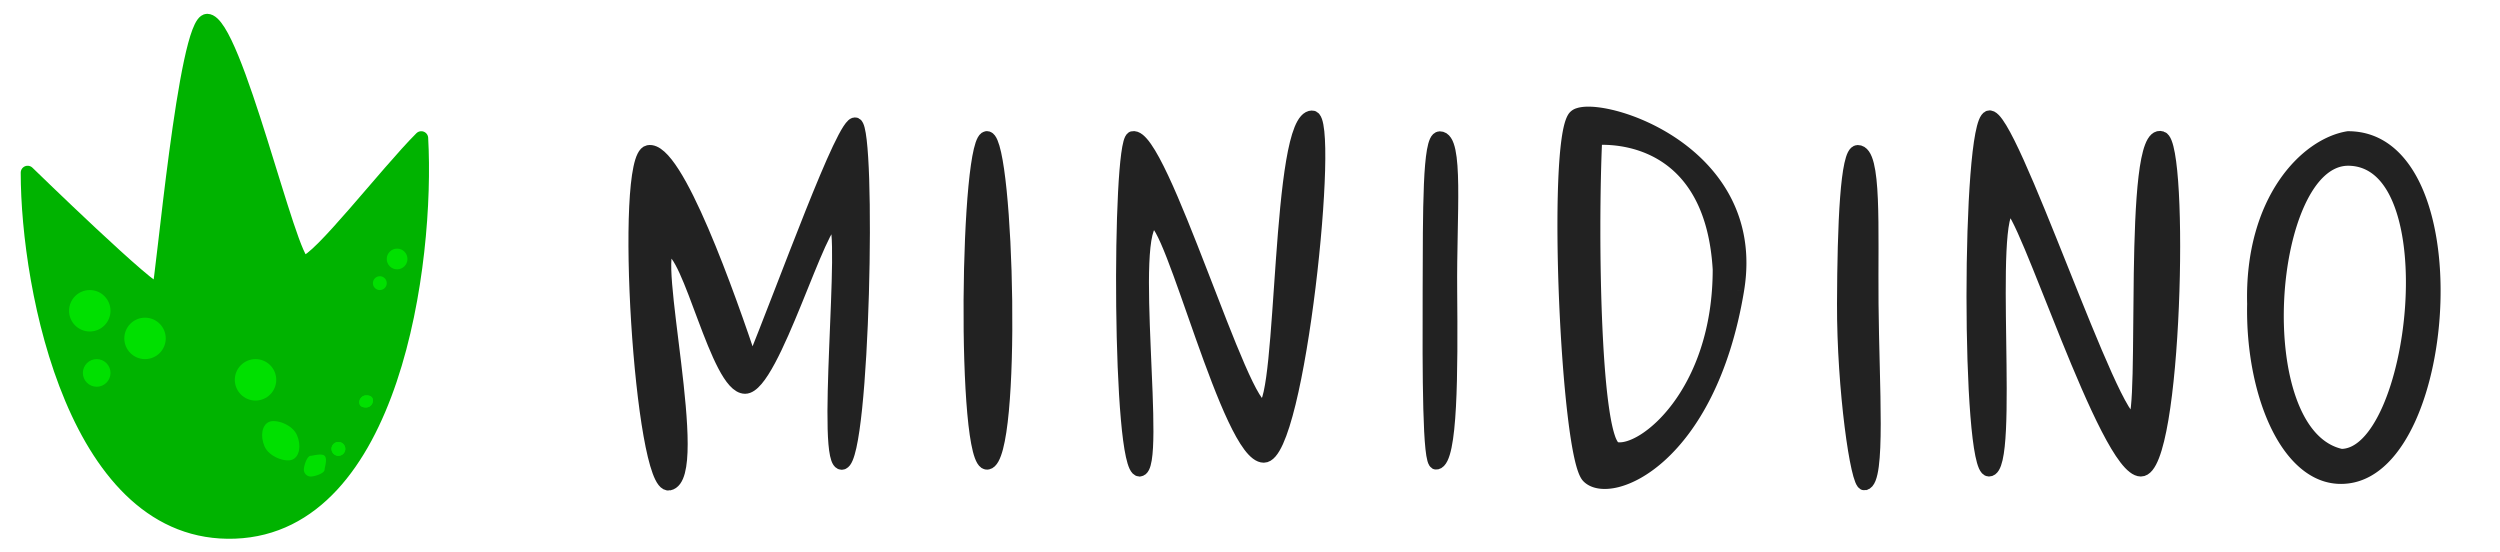
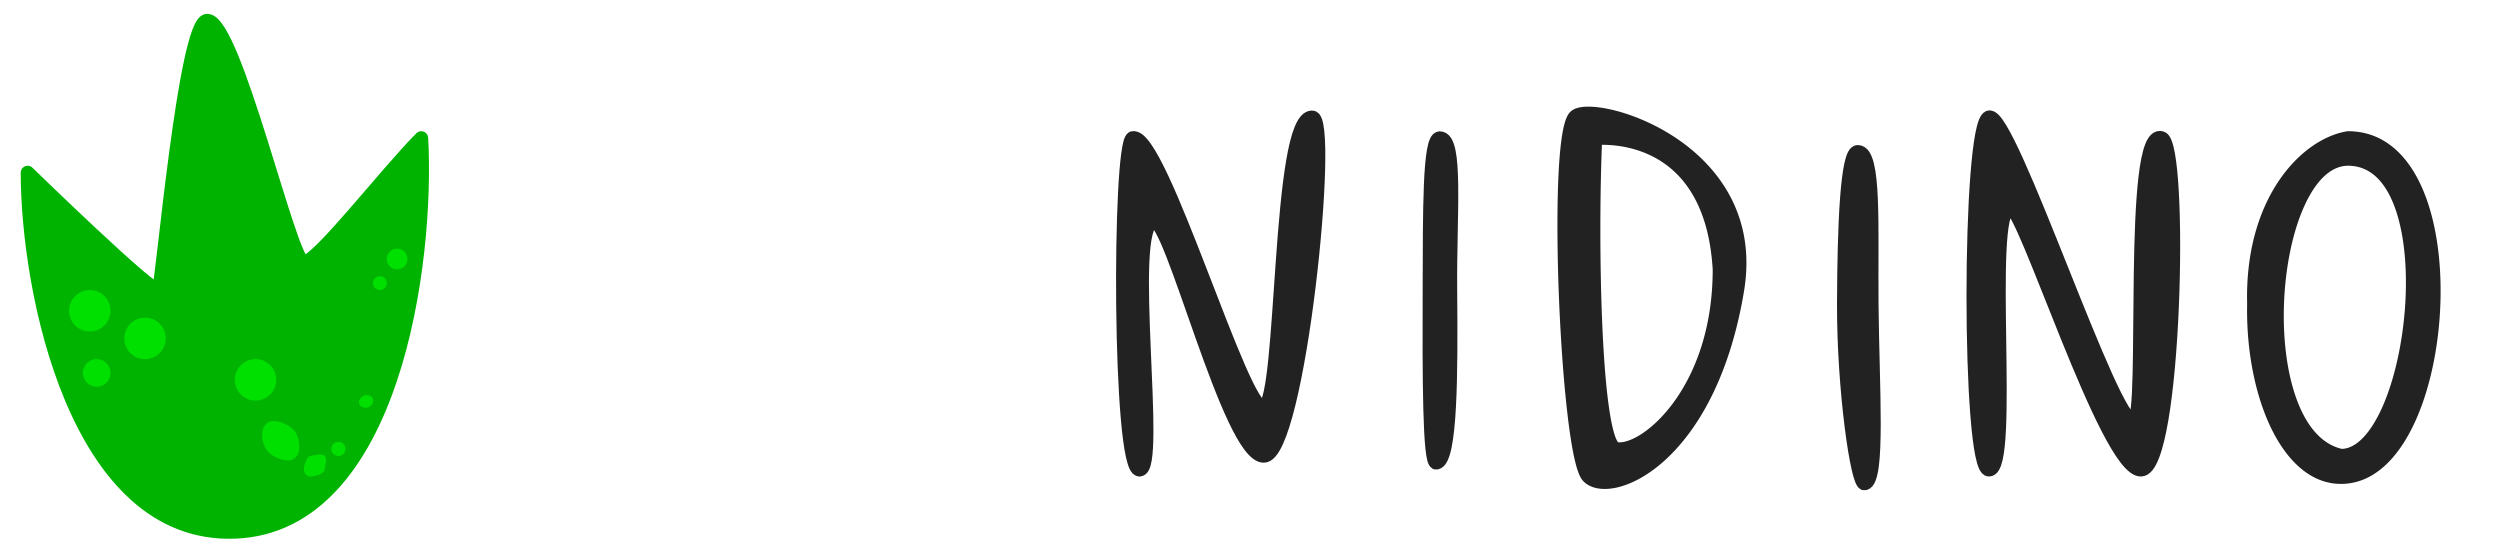
<svg xmlns="http://www.w3.org/2000/svg" width="181" height="40" fill="none">
  <path fill-rule="evenodd" clip-rule="evenodd" d="M114 8.501c1-1.332 13.524 1.999 11.773 12.5-2.045 12.27-9.192 15.08-10.773 13.499-1.5-1.5-2.5-23.999-1-25.999zm1.5 1.498c2.866-.166 8.5 1.002 9 9.503 0 8.999-5.5 13.4-7.5 13-1.617-.324-1.833-15.336-1.5-22.503z" fill="#222" />
  <path d="M125.773 21.002l-.493-.082.493.082zM114 8.5l-.4-.3.4.3zm1 25.999l-.354.354.354-.354zm9.5-14.998h.5l-.001-.03-.499.03zm-9-9.503l-.029-.499a.5.5 0 00-.47.476l.499.023zm1.5 22.503l.098-.49-.098.49zm9.266-11.418c.918-5.503-1.925-9.137-5.075-11.19-1.57-1.022-3.23-1.665-4.574-1.966-.67-.15-1.279-.22-1.77-.203-.245.01-.478.04-.681.105a1.11 1.11 0 00-.566.37l.8.601c-.025.034-.029.013.067-.018.089-.028.226-.051.416-.058.379-.014.898.04 1.515.178 1.231.277 2.78.874 4.247 1.83 2.924 1.905 5.468 5.188 4.635 10.187l.986.164zm-11.62 13.77c.581.58 1.548.664 2.539.414 1.02-.257 2.197-.89 3.364-1.953 2.341-2.13 4.681-6.011 5.717-12.23l-.986-.165c-1.008 6.05-3.264 9.708-5.404 11.655-1.073.976-2.107 1.515-2.935 1.723-.858.216-1.377.059-1.587-.152l-.708.708zM113.6 8.2c-.152.203-.256.484-.335.774-.082.303-.151.67-.209 1.087-.117.833-.196 1.9-.243 3.115-.094 2.431-.063 5.492.062 8.532.126 3.04.345 6.068.629 8.436.141 1.183.3 2.211.473 2.997.086.392.178.734.278 1.01.092.258.214.524.391.702l.708-.708a.37.37 0 01-.051-.08 2.02 2.02 0 01-.108-.253 7.519 7.519 0 01-.242-.886c-.163-.74-.317-1.732-.457-2.9-.279-2.335-.497-5.337-.621-8.36-.125-3.022-.156-6.055-.063-8.451.047-1.2.124-2.23.234-3.016.055-.393.117-.716.184-.963.071-.26.135-.39.17-.436l-.8-.6zm11.399 11.272c-.257-4.369-1.844-6.938-3.817-8.377-1.953-1.424-4.206-1.683-5.711-1.596l.058.998c1.361-.079 3.358.163 5.063 1.406 1.686 1.229 3.166 3.494 3.409 7.627l.998-.058zm-8.097 13.52c.688.137 1.544-.144 2.378-.664.857-.534 1.776-1.373 2.62-2.503 1.692-2.265 3.1-5.72 3.1-10.324h-1c0 4.395-1.342 7.64-2.901 9.725-.781 1.046-1.611 1.794-2.348 2.254-.76.474-1.341.593-1.653.53l-.196.981zm-1.901-23.017c-.168 3.599-.197 9.159.018 13.864.108 2.35.277 4.502.523 6.094.123.792.268 1.469.444 1.968.087.248.19.477.317.659.121.174.313.374.599.431l.196-.98c.083.016.084.062.025-.023a1.806 1.806 0 01-.194-.419c-.145-.412-.279-1.017-.398-1.79-.239-1.537-.406-3.647-.513-5.986-.214-4.674-.184-10.203-.018-13.771l-.999-.047z" fill="#222" />
  <path d="M82 10c-1 .499-1 24.001.5 24.001s-1-17.434 1-18.001c1.297-.368 5.5 17 8 17s5-24.5 3.5-24.5c-2.5 0-2 20.5-3.5 21S84 9.5 82 10z" fill="#222" stroke="#222" stroke-linecap="round" stroke-linejoin="round" />
  <path fill-rule="evenodd" clip-rule="evenodd" d="M170 10c9 0 7.5 23.5 0 24.5-4.224.563-6.948-5.887-6.808-12.5C163 14.5 167 10.5 170 10zm0 1.5c7.5 0 5 21.5-.5 21.5-7-1.5-5.5-21.5.5-21.5z" fill="#222" />
  <path d="M170 34.5l.066.496L170 34.5zm0-24.5v-.5a.502.502 0 00-.082.007L170 10zm-6.808 12l.5.01a.092.092 0 000-.023l-.5.013zm6.308 11l-.105.489c.035.007.07.011.105.011V33zm.566 1.996c2.141-.286 3.745-2.151 4.82-4.54 1.087-2.417 1.706-5.516 1.801-8.565.095-3.046-.33-6.098-1.38-8.41C174.254 11.163 172.521 9.5 170 9.5v1c1.979 0 3.433 1.274 4.396 3.394.966 2.126 1.384 5.011 1.292 7.965-.092 2.951-.692 5.915-1.714 8.186-1.034 2.298-2.43 3.745-4.04 3.96l.132.99zm-7.373-13.007c-.072 3.369.584 6.72 1.82 9.177 1.225 2.436 3.12 4.154 5.553 3.83l-.132-.992c-1.791.24-3.37-.986-4.528-3.288-1.147-2.28-1.782-5.46-1.714-8.705l-.999-.022zm7.225-12.482c-3.325.554-7.422 4.846-7.225 12.506l.999-.026c-.188-7.34 3.715-11.048 6.39-11.494l-.164-.986zM170 12c1.567 0 2.687 1.101 3.39 3.03.701 1.926.921 4.536.736 7.185-.184 2.645-.769 5.273-1.63 7.224-.432.976-.921 1.756-1.444 2.286-.52.527-1.04.775-1.552.775v1c.863 0 1.625-.424 2.264-1.073.638-.646 1.187-1.545 1.646-2.584.92-2.081 1.523-4.828 1.714-7.558.19-2.726-.028-5.49-.795-7.597C173.563 12.586 172.183 11 170 11v1zm-.395 20.511c-1.5-.321-2.626-1.651-3.353-3.672-.722-2.007-1-4.578-.878-7.127.123-2.55.646-5.03 1.486-6.854.858-1.86 1.952-2.858 3.14-2.858v-1c-1.812 0-3.155 1.502-4.048 3.44-.909 1.972-1.449 4.586-1.576 7.223-.128 2.638.156 5.349.935 7.514.773 2.15 2.084 3.883 4.084 4.312l.21-.978z" fill="#222" />
  <path d="M144 8.5c-1.5.5-1.5 25.5 0 25.5 1.767 0-.265-18.5 1.5-19 1-.283 7 19 9.5 19s3-23.5 1.5-24c-2.372-.79-1 20.167-2 20.5-1.5.5-9-22.5-10.5-22z" fill="#222" stroke="#222" stroke-linecap="round" stroke-linejoin="round" />
  <path d="M17 38.5C5.5 38.926 2 21 2 12.5c0 0 9.242 9 9.5 8.5.258-.5 1.9-19.5 3.5-19.5 2 0 6 17.5 7 17.5s6-6.5 8.5-9c.5 9-2 28.074-13.5 28.5z" fill="#00B300" stroke="#00B300" stroke-linecap="round" stroke-linejoin="round" />
  <circle cx="10.5" cy="24.5" r="1.5" fill="#00E000" />
  <circle cx="18.5" cy="27.5" r="1.5" fill="#00E000" />
  <path d="M21.5 31.5c.328.76.183 1.555-.325 1.773-.507.219-1.694-.193-2.022-.954-.328-.76-.182-1.555.325-1.773.507-.22 1.694.193 2.022.954z" fill="#00E000" />
  <circle cx="6.5" cy="22.5" r="1.5" fill="#00E000" />
  <circle cx="7" cy="27" r="1" fill="#00E000" />
  <circle cx="28.75" cy="18.75" r=".75" fill="#00E000" />
  <path d="M28 20.5a.5.5 0 11-1 0 .5.5 0 011 0zM23.5 34c0 .276-.724.5-1 .5a.5.5 0 01-.5-.5c0-.276.224-1 .5-1 .132 0 .792-.202 1 0 .228.222 0 .856 0 1zM25 32.5a.5.5 0 11-1 0 .5.5 0 011 0z" fill="#00E000" />
-   <path d="M25 32.5a.5.5 0 11-1 0 .5.5 0 011 0zM27 29a.5.5 0 01-.5.5c-.276 0-.484-.099-.484-.375a.5.5 0 01.5-.5c.276 0 .484.099.484.375z" fill="#00E000" />
+   <path d="M25 32.5a.5.5 0 11-1 0 .5.5 0 011 0M27 29a.5.5 0 01-.5.5c-.276 0-.484-.099-.484-.375a.5.5 0 01.5-.5c.276 0 .484.099.484.375z" fill="#00E000" />
  <path d="M27 29a.5.5 0 01-.5.5c-.276 0-.484-.099-.484-.375a.5.5 0 01.5-.5c.276 0 .484.099.484.375z" fill="#00E000" />
-   <path d="M46.944 11.008c-2 .4-.5 24.403 1.5 24.002 2.5-.502-1.5-17 0-17s3.5 10 5.5 10 5.5-12.5 6.5-12S59.5 34 61 33.5s1.944-23.99.944-24.49c-.8-.4-5.166 11.831-7.5 17.498-1.666-5-5.5-15.9-7.5-15.5zM71.5 10c1.423.474 2 23.1 0 23.5-1.798.359-1.5-24 0-23.5z" fill="#222" stroke="#222" stroke-linecap="round" stroke-linejoin="round" />
  <path d="M104 33.5c-.518.104-.521-6.336-.5-12.5.019-5.736-.023-10.987.74-10.992 1.26-.008.712 5.5.76 10.992.053 6.014.045 12.291-1 12.5z" fill="#222" />
  <path d="M103.5 21c-.021 6.164-.018 12.604.5 12.5 1.045-.209 1.053-6.486 1-12.5m-1.5 0c.019-5.736-.023-10.987.74-10.992 1.26-.008.712 5.5.76 10.992m-1.5 0h1.5" stroke="#222" stroke-linecap="round" stroke-linejoin="round" />
  <path d="M135 35c-.518.104-1.521-6.844-1.5-13.008.019-5.736.238-10.987 1-10.992 1.26-.008.958 5.5 1.006 10.992.053 6.014.539 12.799-.506 13.008z" fill="#222" />
  <path d="M133.5 21.992c-.021 6.164.982 13.112 1.5 13.008 1.045-.209.559-6.994.506-13.008m-2.006 0c.019-5.736.238-10.987 1-10.992 1.26-.008.958 5.5 1.006 10.992m-2.006 0h2.006" stroke="#222" stroke-linecap="round" stroke-linejoin="round" />
</svg>